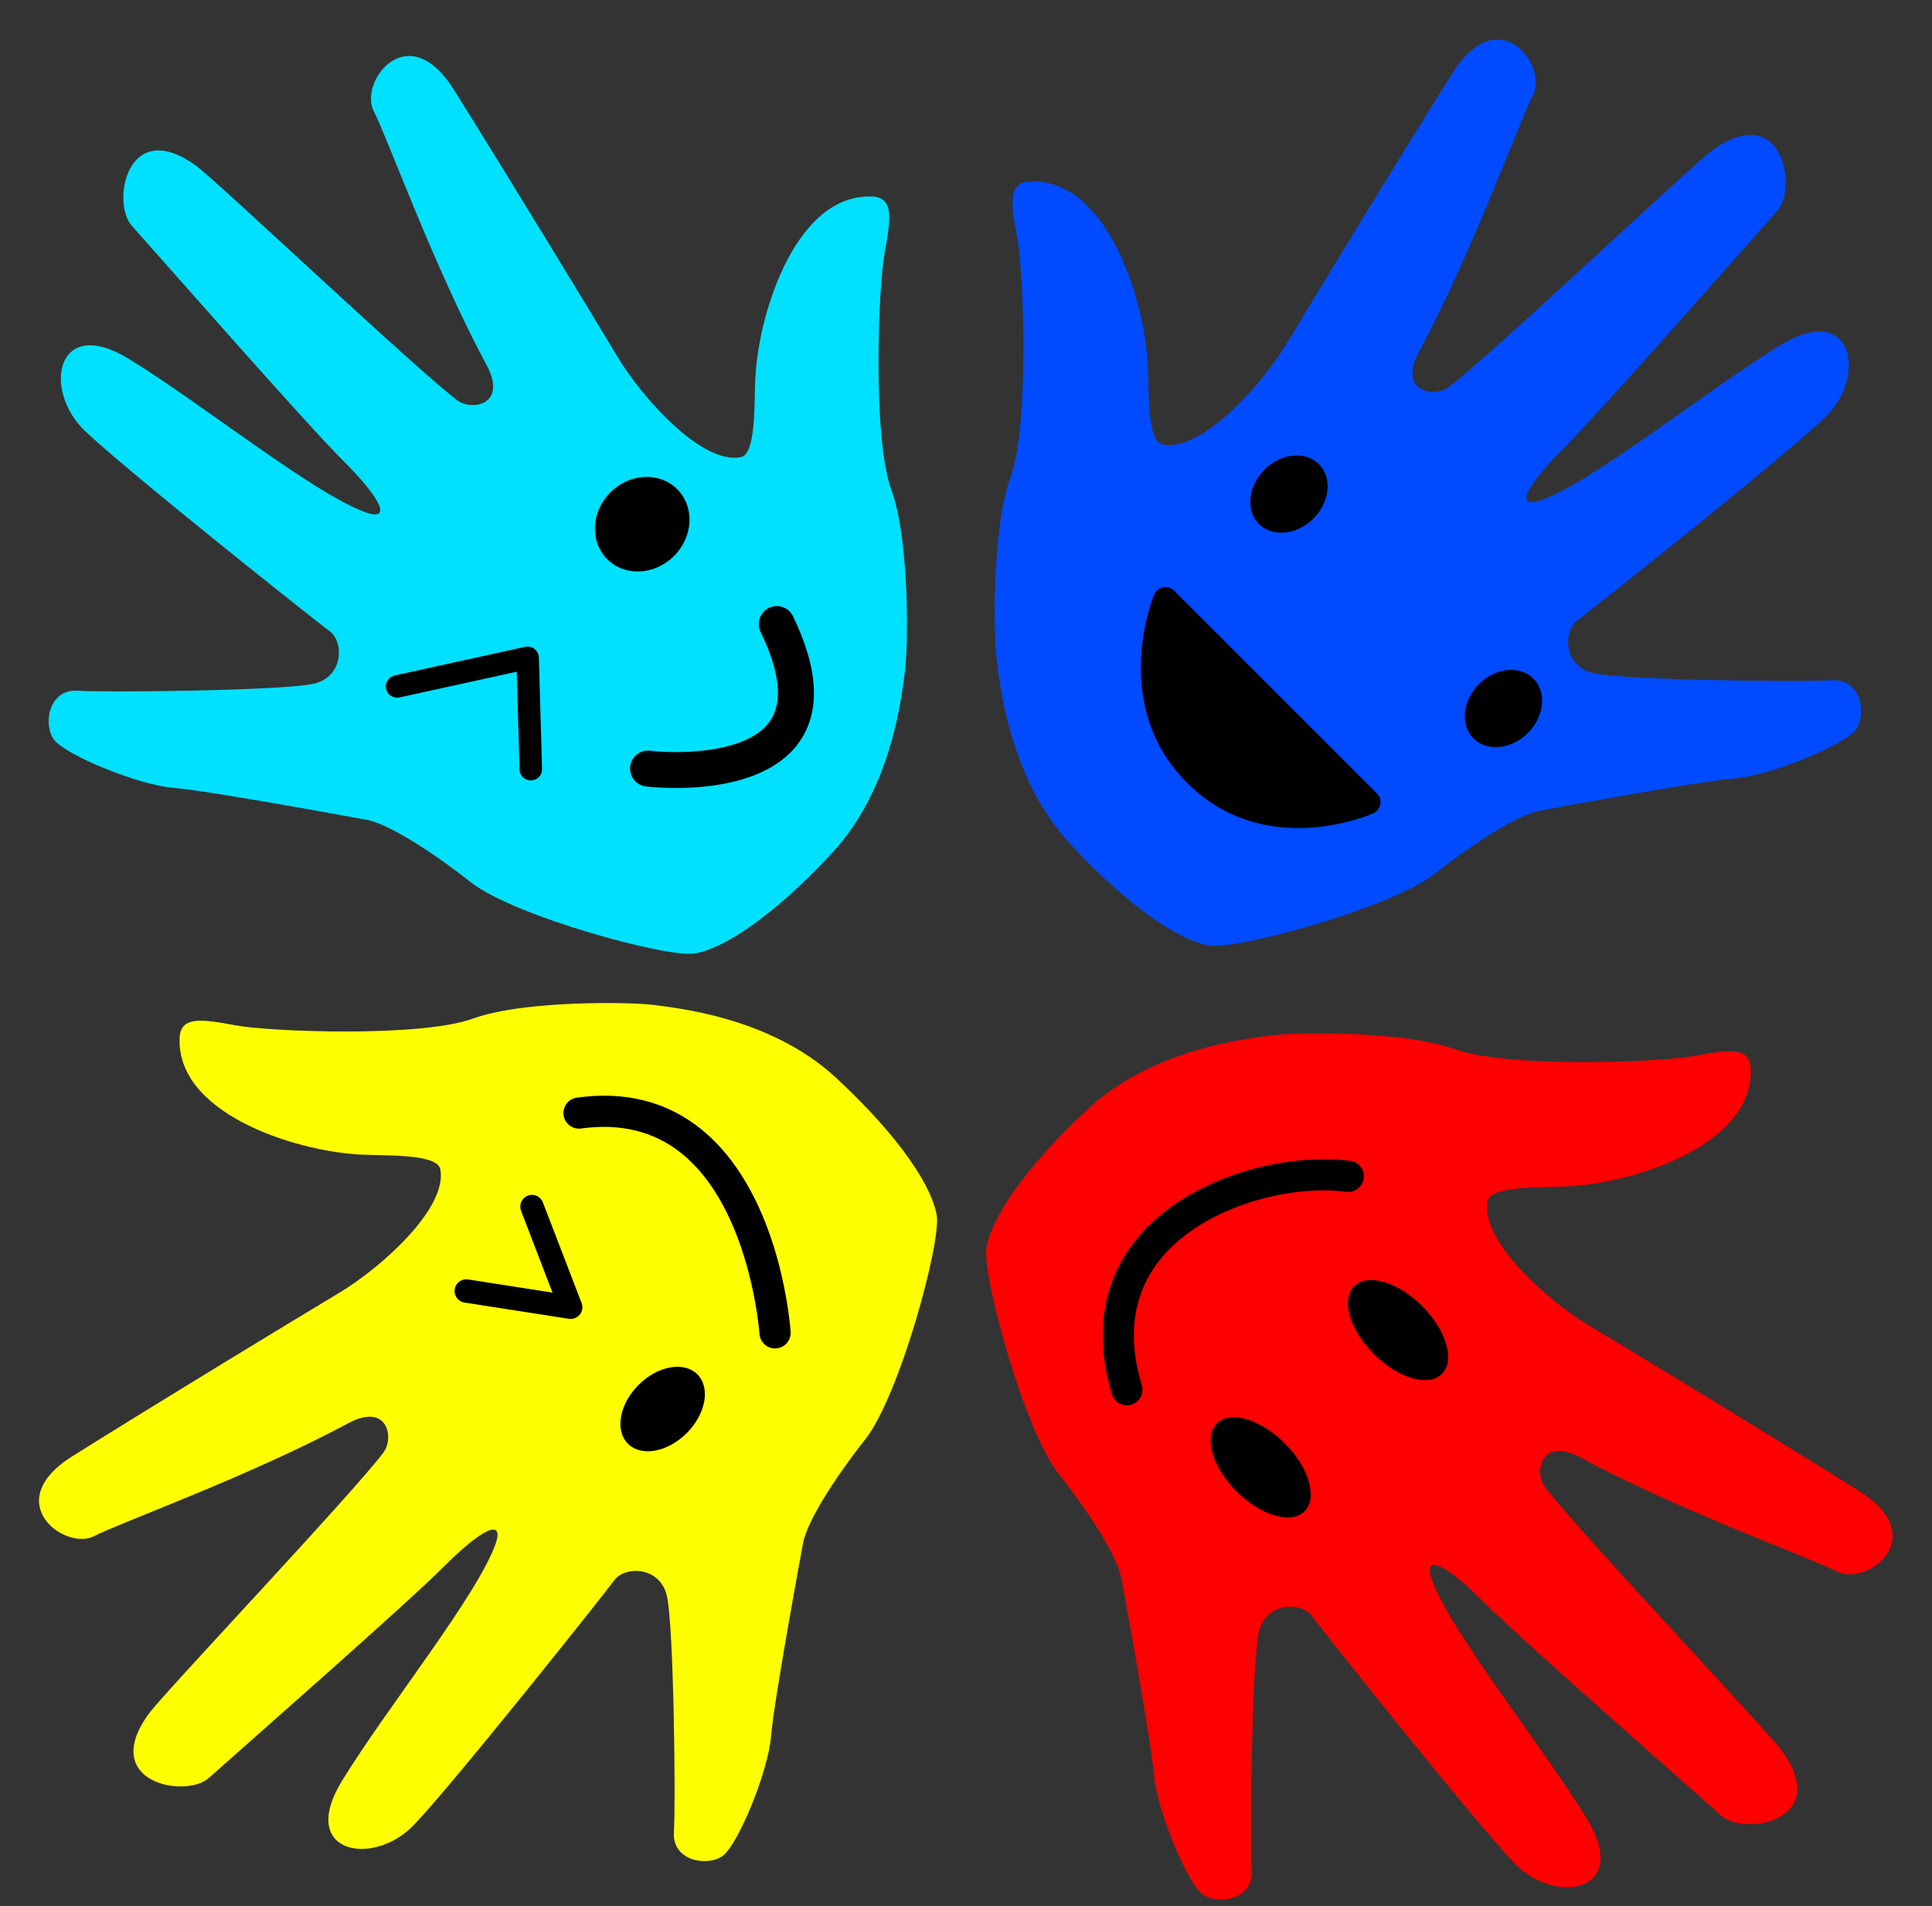
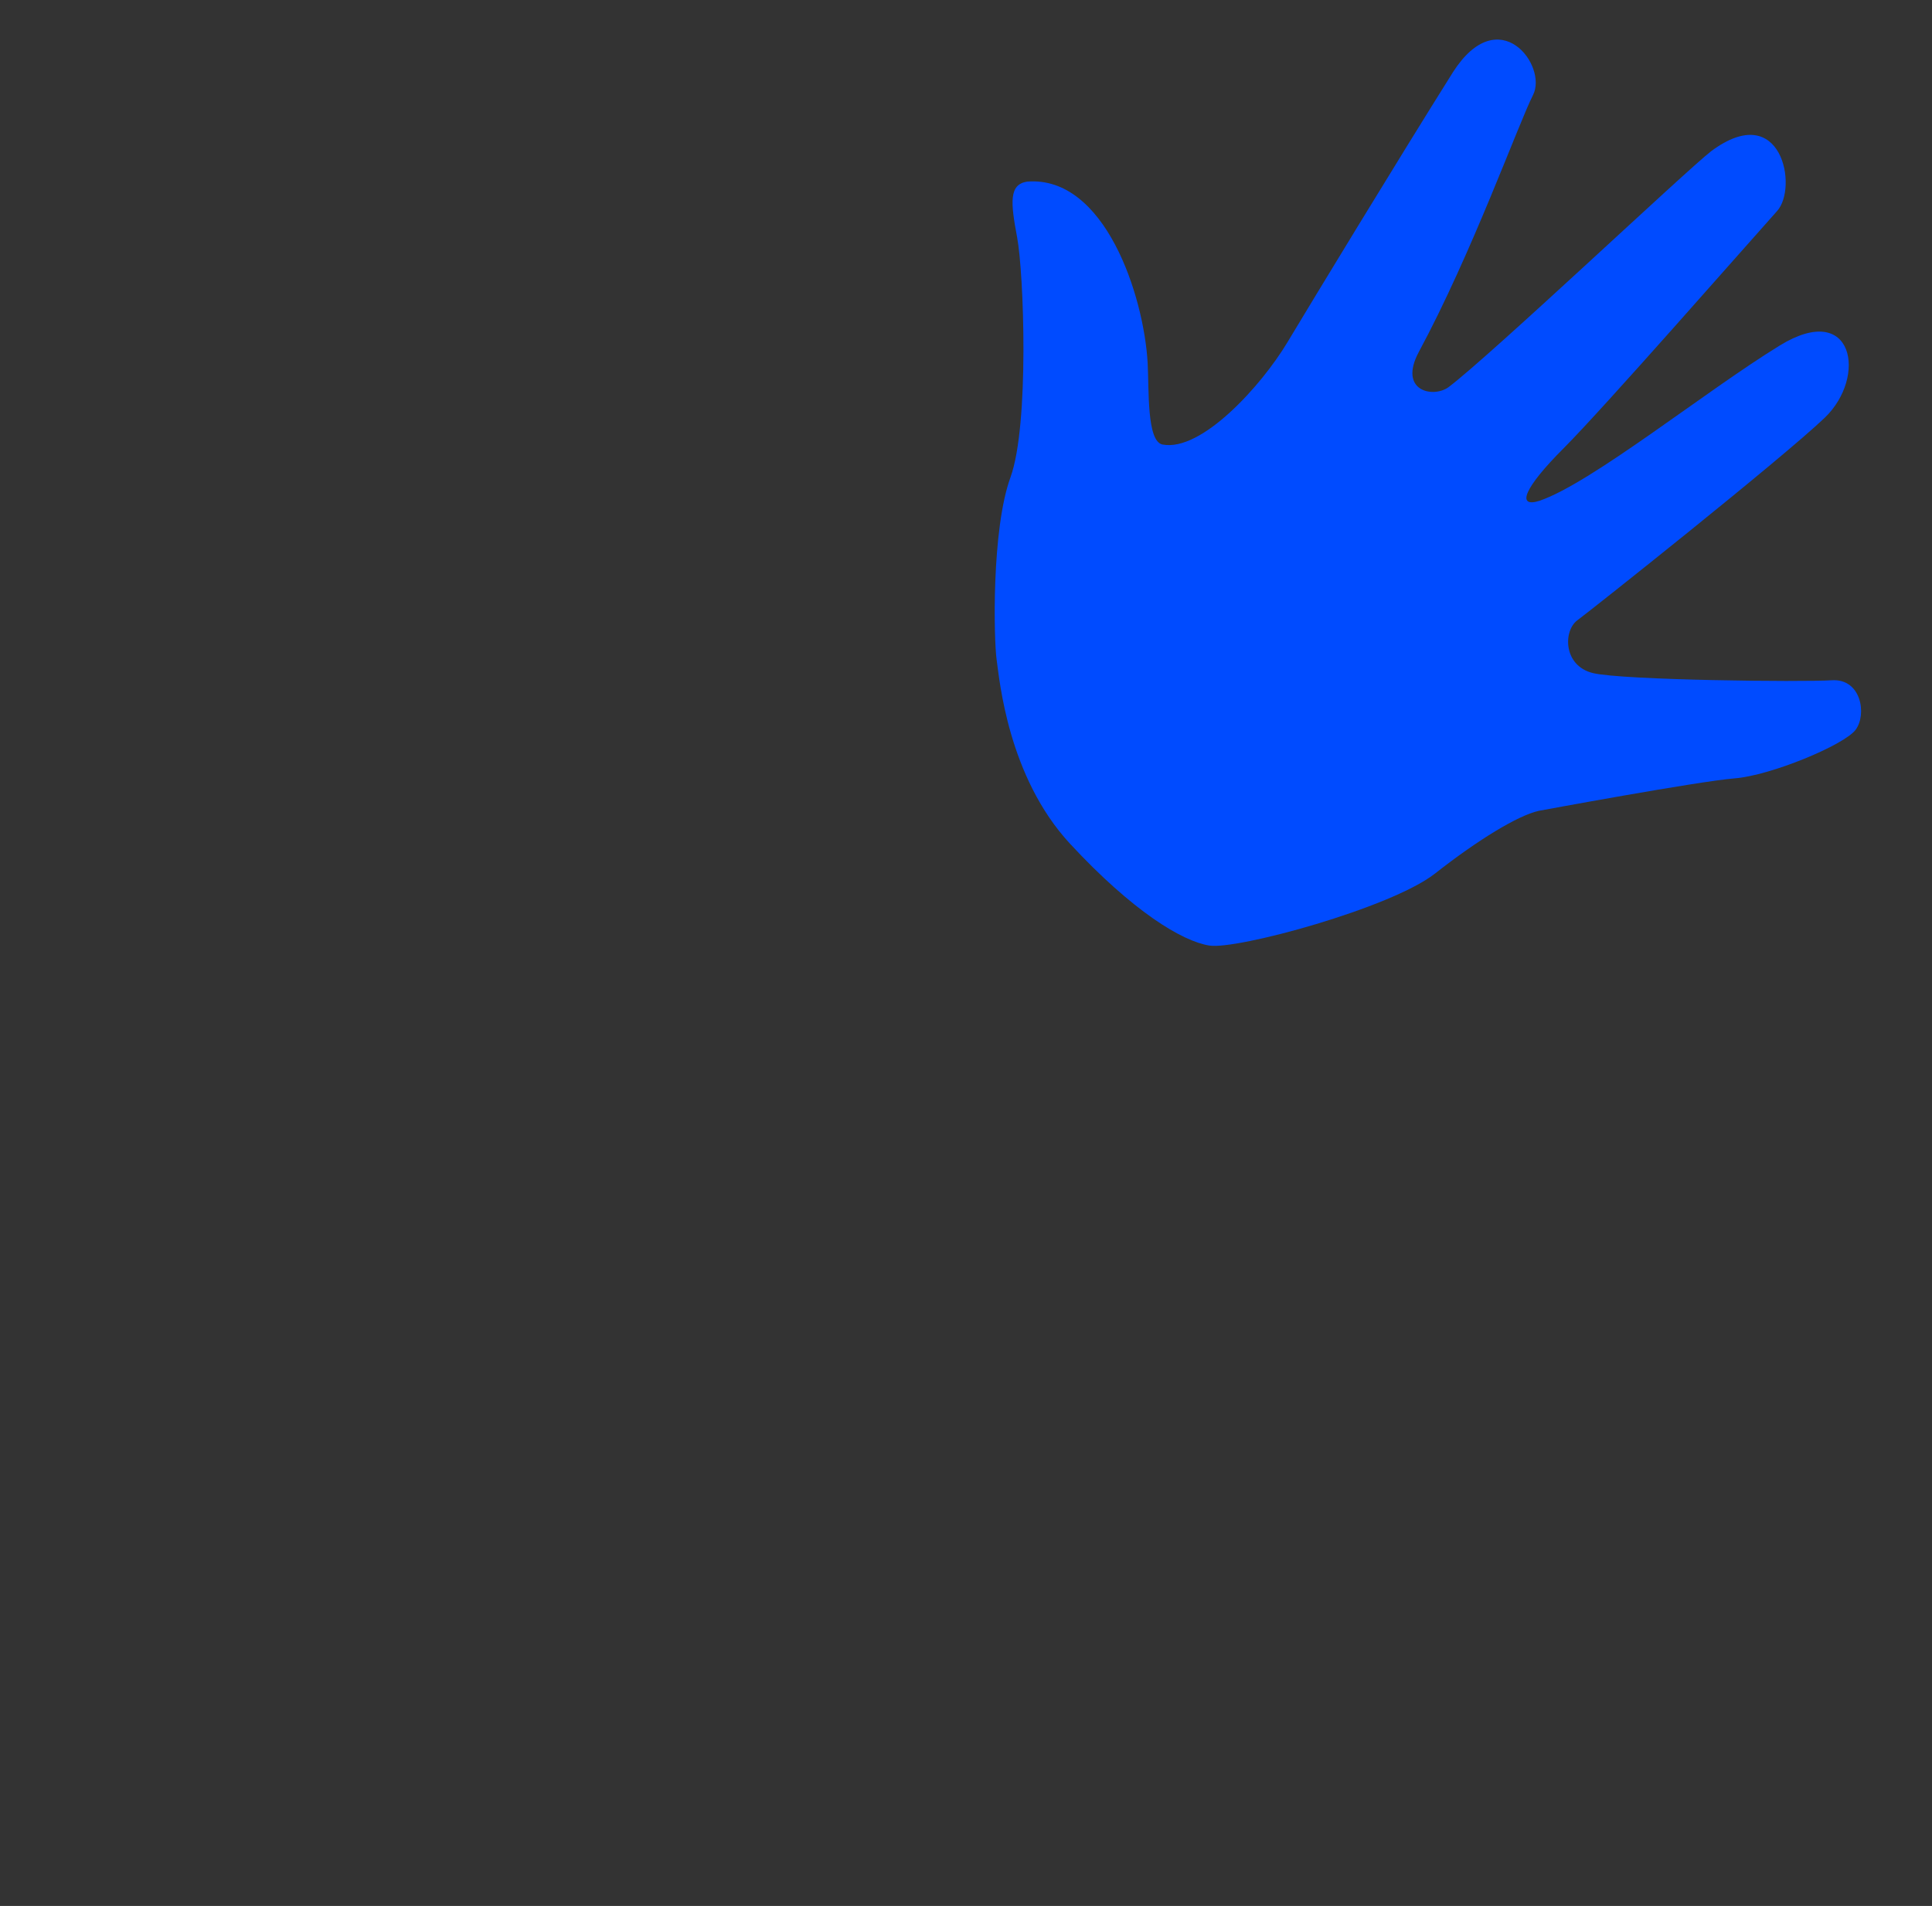
<svg xmlns="http://www.w3.org/2000/svg" height="492.8" preserveAspectRatio="xMidYMid meet" version="1.0" viewBox="-0.3 0.5 499.4 492.8" width="499.4" zoomAndPan="magnify">
  <rect x="-0.3" y="0.5" width="499.4" height="492.8" fill="#333333" stroke="none" />
  <g id="change1_1">
    <path d="M276.314,218.676c-16.071-17.331-18.255-42.412-18.993-47.585c-0.739-5.172-1.354-33.618,3.571-47.163 c4.926-13.547,3.449-52.952,1.724-62.065s-2.094-13.668,2.585-14.407c20.073-1.6,30.17,29.431,31.156,46.918 c0.369,7.019-0.247,20.196,3.817,21.056c10.098,1.97,25.613-15.269,32.263-26.352s28.322-46.794,42.854-69.944 c11.945-18.595,24.505-1.602,20.689,5.911c-3.816,7.512-15.762,40.882-29.555,66.497c-5.294,9.975,3.571,11.945,7.636,9.113 c10.96-8.25,61.571-56.154,67.975-61.078c18.226-13.545,22.535,9.483,16.994,15.517c-8.496,9.483-44.947,51.105-55.167,61.325 c-10.221,10.221-12.315,15.515-6.157,13.545c13.547-4.679,42.977-28.445,62.065-40.145s22.658,8.126,11.576,18.717 c-11.083,10.59-60.218,49.626-63.91,52.335c-3.694,2.71-3.694,11.822,4.064,13.669s54.06,2.34,61.695,1.847 c7.634-0.493,9.113,8.866,6.156,12.807c-2.957,3.941-21.919,11.822-31.279,12.56c-9.362,0.738-50.711,8.41-50.711,8.41 c-5.264,1.214-15.385,7.287-26.722,16.194c-11.336,8.907-51.155,19.732-58.3,18.625 C305.195,243.873,292.384,236.008,276.314,218.676z" fill="#004BFF" />
  </g>
  <g id="change2_1">
-     <path d="M241.849,314.846c1.098,7.078-9.626,46.528-18.451,57.758c-8.825,11.23-14.841,21.258-16.043,26.473 c0,0-7.6,40.964-8.332,50.235s-8.54,28.06-12.443,30.987s-13.177,1.464-12.687-6.1c0.488-7.563,0-53.436-1.83-61.12 c-1.83-7.685-10.858-7.686-13.541-4.027c-2.684,3.659-41.356,52.336-51.847,63.316c-10.492,10.98-30.133,7.442-18.542-11.468 c11.591-18.91,35.134-48.067,39.771-61.486c1.952-6.099-3.294-4.025-13.419,6.1s-51.361,46.237-60.753,54.654 c-5.978,5.49-28.79,1.22-15.372-16.836c4.881-6.344,52.337-56.484,60.511-67.341c2.806-4.025,0.854-12.811-9.028-7.564 c-25.376,13.663-58.437,25.497-65.879,29.279c-7.442,3.783-24.278-8.662-5.855-20.495c22.935-14.396,58.314-35.866,69.293-42.455 c10.98-6.588,28.058-21.959,26.108-31.963c-0.854-4.025-13.908-3.415-20.861-3.781c-17.324-0.976-48.067-10.98-46.481-30.865 c0.732-4.635,5.245-4.269,14.274-2.562c9.028,1.709,48.066,3.172,61.486-1.708c13.421-4.879,41.601-4.269,46.724-3.537 c5.123,0.732,29.973,2.896,47.143,18.817C232.958,295.077,240.75,307.767,241.849,314.846z" fill="#FF0" />
-   </g>
+     </g>
  <g id="change3_1">
-     <path d="M280.979,287.188c17.331-16.071,42.412-18.255,47.585-18.993c5.172-0.739,33.618-1.354,47.163,3.571 c13.545,4.924,52.952,3.449,62.065,1.724c9.113-1.725,13.668-2.094,14.407,2.585c1.6,20.073-29.431,30.17-46.918,31.156 c-7.019,0.369-20.196-0.247-21.056,3.817c-1.97,10.098,15.269,25.613,26.352,32.263c11.083,6.649,46.794,28.322,69.944,42.854 c18.595,11.945,1.602,24.505-5.911,20.689c-7.512-3.816-40.882-15.762-66.497-29.555c-9.975-5.294-11.945,3.571-9.113,7.636 c8.25,10.96,56.154,61.571,61.078,67.975c13.545,18.226-9.483,22.535-15.517,16.994c-9.483-8.496-51.105-44.947-61.325-55.167 c-10.221-10.221-15.515-12.315-13.545-6.157c4.679,13.547,28.445,42.977,40.145,62.065c11.698,19.086-8.126,22.658-18.717,11.576 c-10.59-11.083-49.626-60.218-52.335-63.91c-2.709-3.695-11.822-3.694-13.669,4.064c-1.847,7.758-2.34,54.06-1.847,61.695 c0.493,7.634-8.866,9.113-12.807,6.156c-3.941-2.957-11.822-21.919-12.56-31.279s-8.41-50.708-8.41-50.708 c-1.215-5.264-7.287-15.386-16.194-26.722c-8.907-11.336-19.732-51.155-18.625-58.3 C255.782,316.069,263.647,303.258,280.979,287.188z" fill="#F00" />
-   </g>
+     </g>
  <g id="change4_1">
-     <path d="M179.133,247.047c-7.078,1.098-46.528-9.626-57.758-18.451s-21.258-14.841-26.473-16.043 c0,0-40.964-7.6-50.235-8.332s-28.06-8.54-30.987-12.443c-2.928-3.903-1.464-13.177,6.1-12.687c7.563,0.488,53.436,0,61.12-1.83 s7.686-10.858,4.027-13.541s-52.337-41.356-63.316-51.847S14.17,81.739,33.079,93.329s48.067,35.135,61.486,39.771 c6.099,1.952,4.025-3.293-6.1-13.419S42.228,68.321,33.811,58.928c-5.49-5.978-1.22-28.79,16.836-15.372 c6.344,4.881,56.484,52.337,67.342,60.511c4.025,2.806,12.811,0.854,7.564-9.028c-13.663-25.376-25.497-58.437-29.279-65.879 c-3.783-7.442,8.662-24.278,20.495-5.855c14.396,22.935,35.866,58.314,42.455,69.293s21.959,28.058,31.963,26.108 c4.025-0.854,3.415-13.908,3.781-20.861c0.976-17.324,10.98-48.067,30.865-46.481c4.635,0.732,4.269,5.245,2.562,14.274 c-1.709,9.028-3.172,48.066,1.708,61.486s4.269,41.601,3.537,46.724c-0.732,5.123-2.896,29.973-18.817,47.143 C198.902,238.155,186.211,245.949,179.133,247.047z" fill="#00E1FF" />
-   </g>
+     </g>
  <g id="change5_1">
-     <path d="M179.955,355.842c3.439,3.439,2.212,10.244-2.741,15.199c-4.953,4.953-11.759,6.18-15.198,2.741 c-3.441-3.441-2.213-10.245,2.741-15.199C169.709,353.629,176.514,352.401,179.955,355.842z M140.028,311.386 c-0.158-0.407-0.391-0.762-0.682-1.053c-0.818-0.818-2.074-1.127-3.224-0.684c-1.559,0.599-2.335,2.348-1.737,3.906l8.135,21.153 l-21.828-3.398c-1.649-0.257-3.195,0.873-3.453,2.522c-0.257,1.649,0.873,3.195,2.52,3.451l26.989,4.202 c1.066,0.167,2.14-0.249,2.817-1.089c0.682-0.838,0.859-1.975,0.473-2.982L140.028,311.386z M181.095,292.576 c-8.883-7.234-19.742-10.018-32.276-8.275c-2.204,0.305-3.743,2.34-3.437,4.545c0.307,2.204,2.343,3.743,4.546,3.435 c10.217-1.421,18.984,0.774,26.056,6.526c17.642,14.346,20.006,46.126,20.038,46.577c0.144,2.221,2.064,3.902,4.285,3.757 c2.221-0.147,3.902-2.064,3.758-4.285c-0.089-1.367-2.294-31.917-19.697-49.32C183.333,294.501,182.241,293.509,181.095,292.576z M354.644,210.801c0.964-0.426,1.655-1.299,1.848-2.334c0.193-1.037-0.135-2.1-0.881-2.845l-52.384-52.384 c-0.756-0.756-1.839-1.083-2.888-0.872c-1.049,0.211-1.921,0.932-2.327,1.921c-0.475,1.161-11.412,28.688,8.525,48.625 C326.521,222.895,353.505,211.304,354.644,210.801z M339.198,134.568c4.275-4.275,4.91-10.572,1.419-14.063 c-3.491-3.491-9.788-2.856-14.063,1.419c-4.276,4.276-4.91,10.572-1.419,14.063C328.629,139.479,334.924,138.842,339.198,134.568z M396.062,175.953c-3.492-3.492-9.788-2.856-14.062,1.419c-4.275,4.275-4.91,10.571-1.419,14.062 c3.491,3.491,9.788,2.856,14.062-1.419C398.919,185.739,399.555,179.445,396.062,175.953z M349.73,333.049 c-3.439,3.439-1.15,11.306,5.117,17.572c6.264,6.265,14.133,8.556,17.572,5.116c3.439-3.439,1.148-11.307-5.116-17.572 C361.036,331.9,353.169,329.61,349.73,333.049z M314.229,368.55c-3.439,3.439-1.148,11.307,5.117,17.572 c6.265,6.265,14.133,8.556,17.572,5.117c3.439-3.439,1.148-11.307-5.117-17.572C325.536,367.399,317.67,365.109,314.229,368.55z M352.22,305.171c0.288-2.208-1.268-4.23-3.475-4.517c-15.672-2.045-38.617,3.264-52.289,16.935c-0.834,0.834-1.634,1.7-2.394,2.596 c-9.284,10.933-11.68,25.042-6.933,40.801c0.639,2.13,2.888,3.336,5.019,2.696c2.131-0.643,3.338-2.89,2.695-5.021 c-3.975-13.198-2.173-24.39,5.361-33.26c10.989-12.93,32.775-18.678,47.498-16.757C349.909,308.933,351.931,307.377,352.22,305.171z M173.927,144.255c4.998-4.999,5.366-12.732,0.822-17.276c-4.544-4.544-12.279-4.175-17.276,0.822 c-4.998,4.998-5.366,12.732-0.822,17.276C161.194,149.621,168.929,149.253,173.927,144.255z M133.996,199.46 c0.046,1.606,1.385,2.87,2.99,2.825c0.773-0.023,1.468-0.343,1.974-0.85c0.546-0.546,0.875-1.307,0.851-2.14l-0.823-28.794 c-0.025-0.869-0.434-1.68-1.116-2.212c-0.683-0.534-1.567-0.734-2.413-0.549l-33.731,7.404c-1.57,0.345-2.56,1.895-2.218,3.464 c0.345,1.57,1.896,2.562,3.464,2.218l30.299-6.65L133.996,199.46z M198.467,157.667c-2.316,1.12-3.283,3.901-2.164,6.216 c5.061,10.468,5.839,18.278,2.317,23.212c-6.071,8.484-24.318,8.299-30.84,7.51c-2.551-0.313-4.871,1.501-5.183,4.051 c-0.314,2.55,1.5,4.872,4.052,5.187c1.105,0.137,25.611,2.989,37.353-8.753c0.788-0.788,1.52-1.642,2.181-2.566 c5.668-7.914,5.163-18.912-1.497-32.69C203.565,157.517,200.782,156.547,198.467,157.667z" />
-   </g>
+     </g>
</svg>